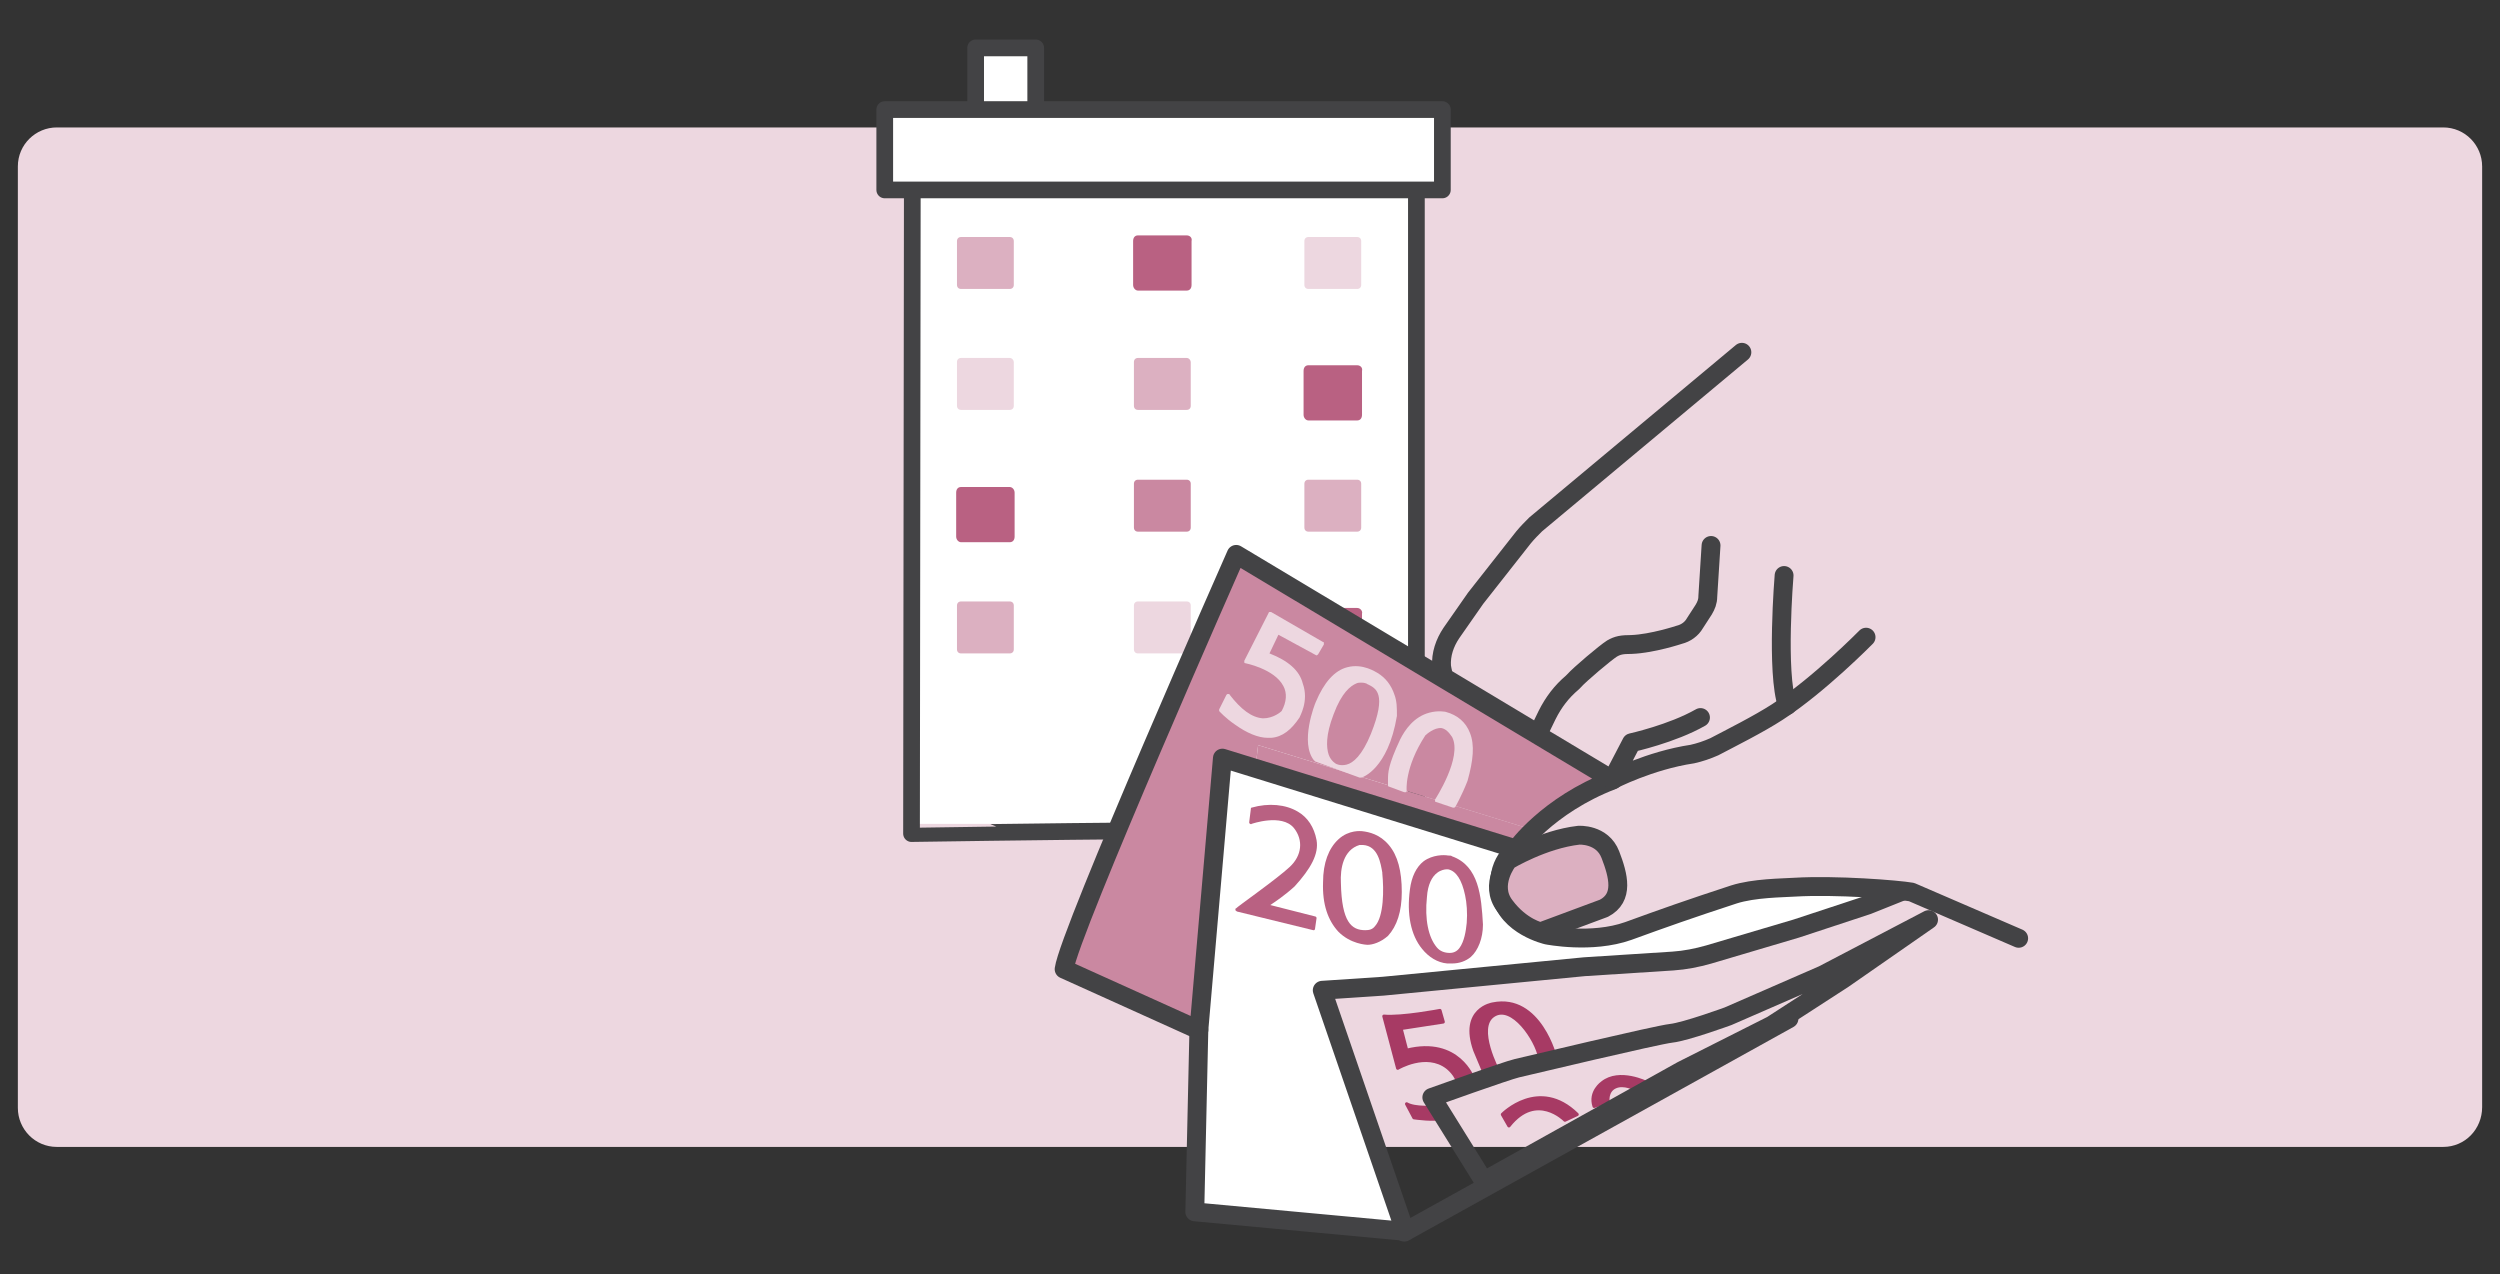
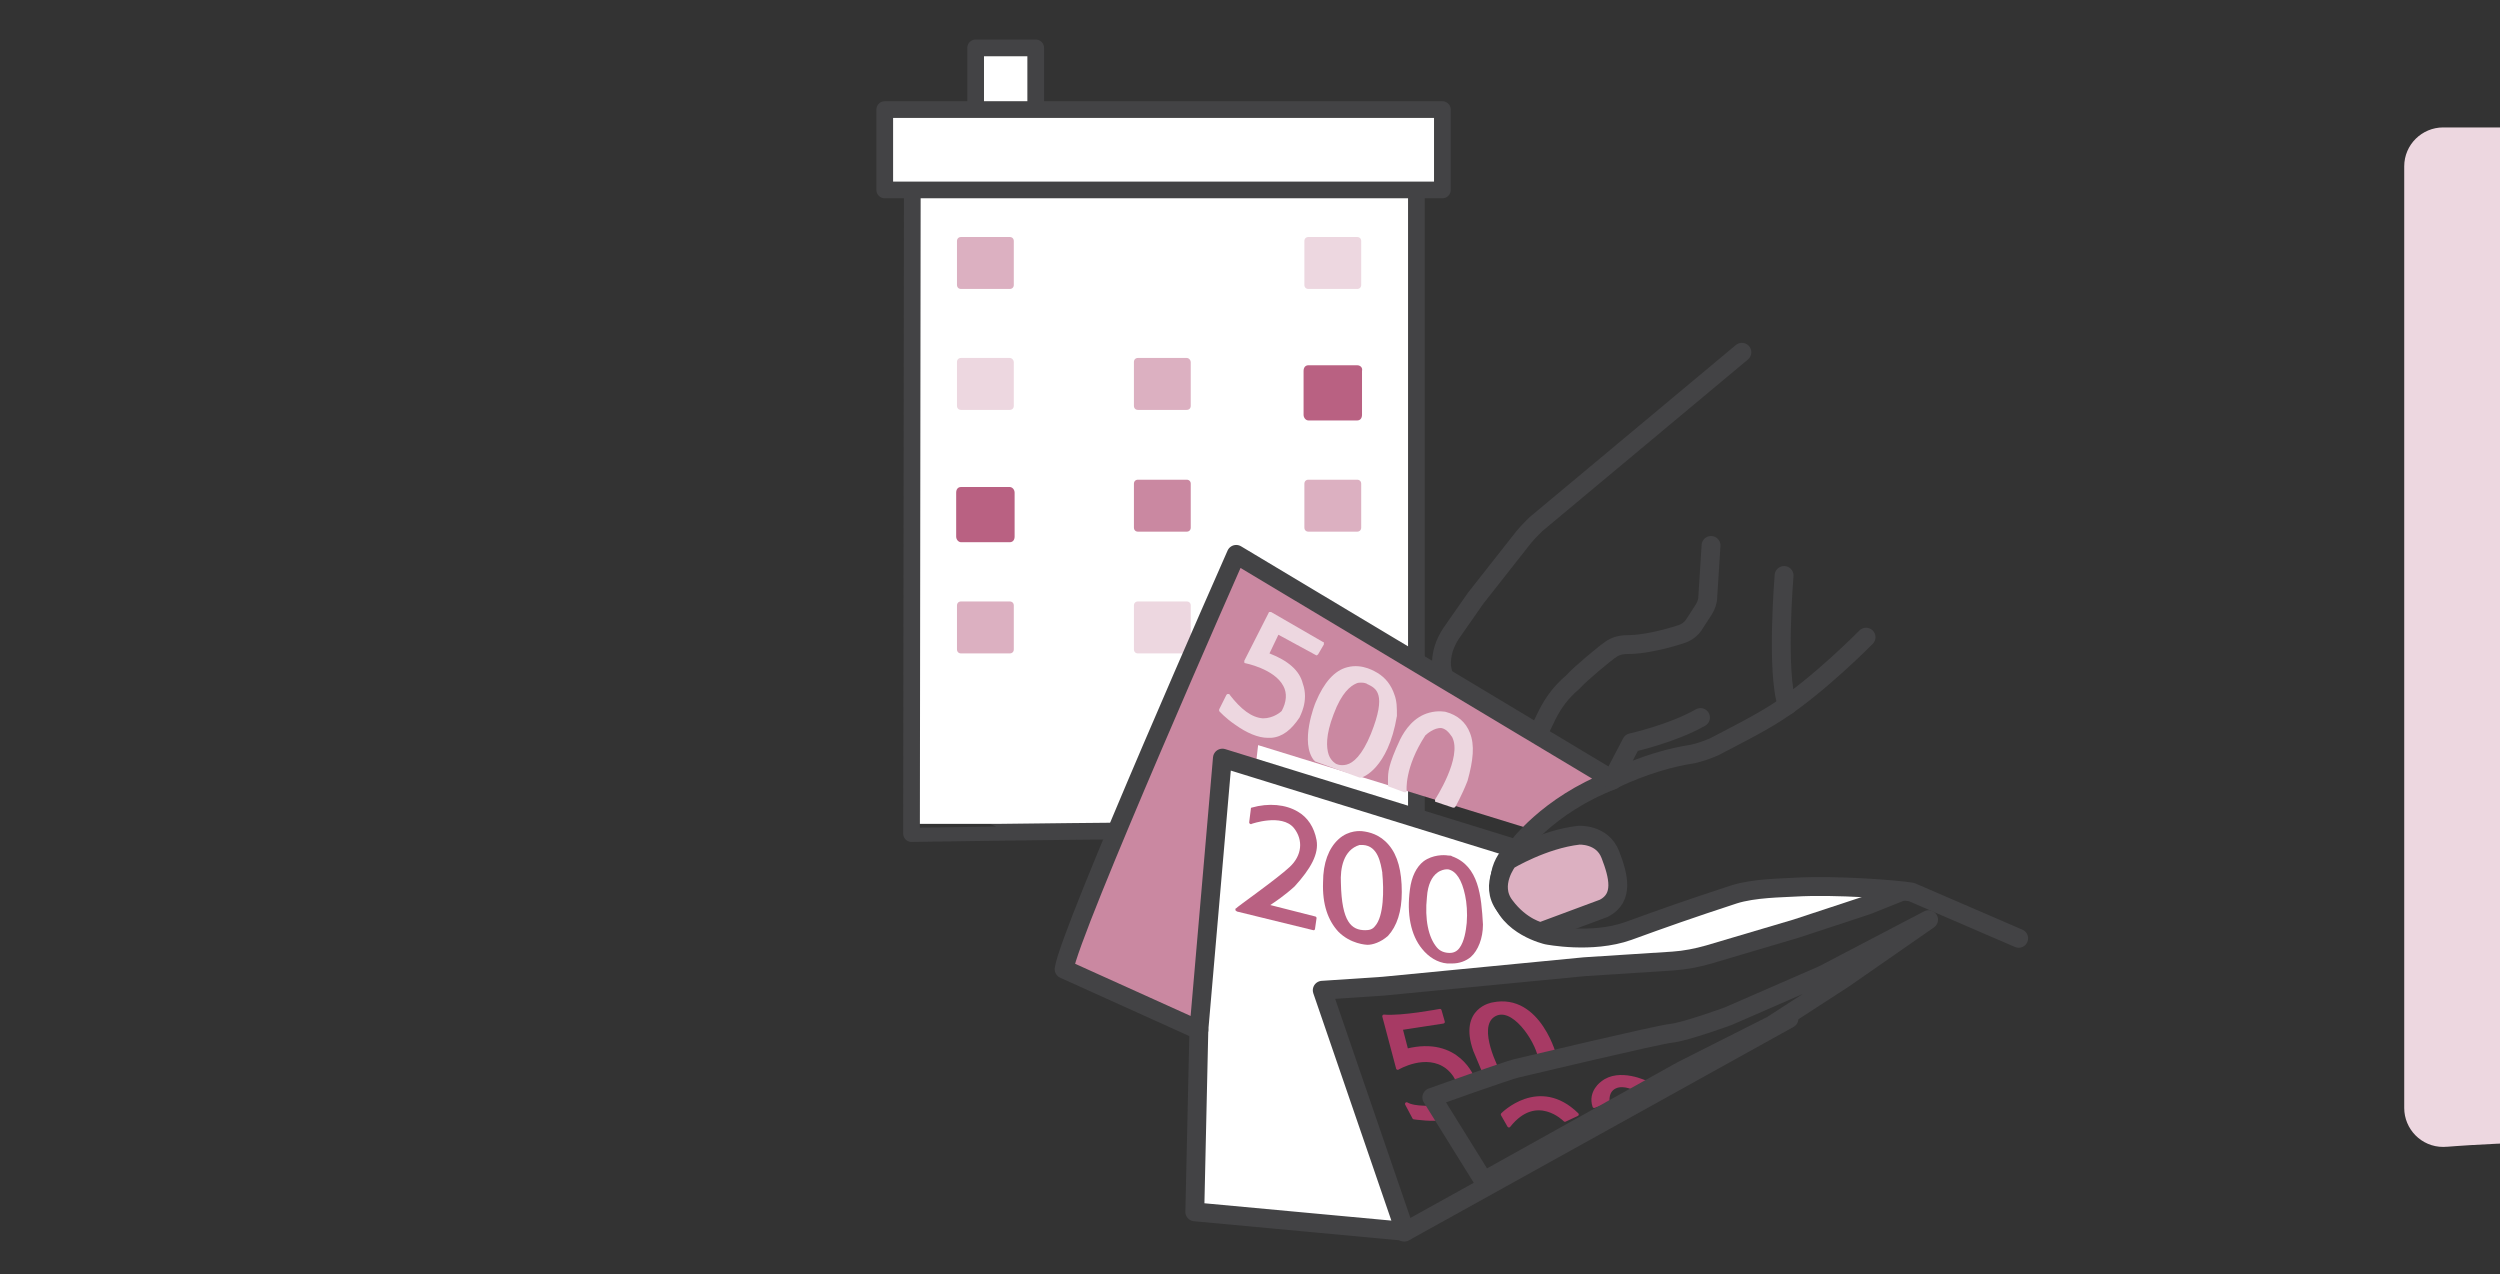
<svg xmlns="http://www.w3.org/2000/svg" version="1.1" x="0px" y="0px" viewBox="0 0 308 157" style="enable-background:new 0 0 308 157;" xml:space="preserve">
  <rect x="0" y="0" width="308" height="157" fill="#333333" stroke="none" />
  <style type="text/css">
	.st0{fill:#EDD7E0;}
	.st1{fill:#FFFFFF;stroke:#434345;stroke-width:3;stroke-linecap:round;stroke-linejoin:round;stroke-miterlimit:10;}
	.st2{fill:#FFFFFF;}
	.st3{fill:none;stroke:#434345;stroke-width:3;stroke-linecap:round;stroke-linejoin:round;stroke-miterlimit:10;}
	.st4{fill:none;stroke:#434345;stroke-width:3.506;stroke-linecap:round;stroke-linejoin:round;stroke-miterlimit:10;}
	.st5{fill:#B96182;}
	.st6{fill:#DCB0C1;}
	.st7{fill:#CA88A1;}
	.st8{fill:#D65656;}
	.st9{fill:#505051;}
	.st10{fill:#94D6D6;}
	.st11{fill:none;stroke:#3B3B3D;stroke-width:3.001;stroke-linecap:round;stroke-linejoin:round;}
	.st12{fill:none;stroke:#3B3B3D;stroke-width:3.001;stroke-linejoin:round;}
	.st13{fill:#3B3B3D;stroke:#3B3B3D;stroke-width:0.6;stroke-miterlimit:10;}
	.st14{fill:none;stroke:#3B3B3D;stroke-width:2;stroke-linecap:round;stroke-linejoin:round;}
	.st15{fill:#3B3B3D;}
	.st16{fill:none;stroke:#3B3B3D;stroke-width:1.6;stroke-miterlimit:10;}
	.st17{fill:none;stroke:#3B3B3D;stroke-width:1.6;stroke-linecap:round;stroke-linejoin:round;stroke-miterlimit:10;}
	.st18{fill:none;stroke:#3B3B3D;stroke-width:2.401;stroke-linecap:round;stroke-linejoin:round;}
	.st19{fill:none;stroke:#3B3B3D;stroke-width:3.001;stroke-linecap:round;stroke-miterlimit:10;}
	.st20{fill:none;stroke:#3B3B3D;stroke-width:3.001;stroke-linecap:square;stroke-miterlimit:10;}
	.st21{fill:#A73A64;}
	.st22{fill:#434345;}
	.st23{fill:none;stroke:#434345;stroke-width:3.001;stroke-linecap:round;stroke-linejoin:round;stroke-miterlimit:10;}
	.st24{fill:none;stroke:#434345;stroke-width:1.65;stroke-linecap:round;stroke-linejoin:round;stroke-miterlimit:10;}
	.st25{fill:none;stroke:#434345;stroke-width:2.31;stroke-linecap:round;stroke-linejoin:round;stroke-miterlimit:10;}
	.st26{fill:none;stroke:#434345;stroke-width:2;stroke-linecap:round;stroke-linejoin:round;stroke-miterlimit:10;}
	.st27{fill:#DCB0C1;stroke:#434345;stroke-width:1.65;stroke-linecap:round;stroke-linejoin:round;stroke-miterlimit:10;}
	.st28{fill:none;stroke:#434345;stroke-width:2.401;stroke-linecap:round;stroke-linejoin:round;stroke-miterlimit:10;}
	.st29{fill:#EDD7E0;stroke:#434345;stroke-width:2.401;stroke-linecap:round;stroke-linejoin:round;stroke-miterlimit:10;}
	.st30{fill:#B96182;stroke:#434345;stroke-width:1.331;stroke-linecap:round;stroke-linejoin:round;stroke-miterlimit:10;}
	.st31{fill:none;stroke:#434345;stroke-width:1.331;stroke-linecap:round;stroke-linejoin:round;stroke-miterlimit:10;}
	.st32{fill:none;stroke:#434345;stroke-width:1.32;stroke-linecap:round;stroke-linejoin:round;stroke-miterlimit:10;}
	.st33{fill:none;stroke:#434345;stroke-width:0.932;stroke-linecap:round;stroke-linejoin:round;stroke-miterlimit:10;}
	.st34{clip-path:url(#SVGID_2_);fill:#EDD7E0;}
	.st35{clip-path:url(#SVGID_2_);fill:#CA88A1;}
	.st36{clip-path:url(#SVGID_2_);fill:#FFFFFF;}
	.st37{clip-path:url(#SVGID_2_);}
	.st38{fill:none;stroke:#434345;stroke-width:4.351;stroke-miterlimit:10;}
	.st39{fill:#FFFFFF;stroke:#434345;stroke-width:4.351;stroke-miterlimit:10;}
	.st40{fill:none;stroke:#434345;stroke-width:3.481;stroke-miterlimit:10;}
	.st41{fill:none;stroke:#434345;stroke-width:5;stroke-miterlimit:10;}
	.st42{fill:#FFFFFF;stroke:#434345;stroke-width:3.481;stroke-miterlimit:10;}
	.st43{fill:none;stroke:#434345;stroke-width:2.61;stroke-miterlimit:10;}
	.st44{fill:#434345;stroke:#434345;stroke-width:0.87;stroke-miterlimit:10;}
	.st45{fill:#434345;stroke:#434345;stroke-width:3.481;stroke-miterlimit:10;}
	.st46{fill:none;stroke:#434345;stroke-width:3.481;stroke-linecap:round;stroke-linejoin:round;stroke-miterlimit:10;}
	.st47{fill:none;stroke:#434345;stroke-width:2.61;stroke-linecap:round;stroke-linejoin:round;stroke-miterlimit:10;}
	.st48{fill:none;stroke:#434345;stroke-width:5;stroke-linecap:round;stroke-linejoin:round;stroke-miterlimit:10;}
	.st49{fill:#FFFFFF;stroke:#FFFFFF;stroke-width:1.686;stroke-miterlimit:10;}
	.st50{fill:none;stroke:#434345;stroke-width:5.543;stroke-linecap:round;stroke-linejoin:bevel;stroke-miterlimit:10;}
	.st51{fill:none;stroke:#434345;stroke-width:5.543;stroke-linecap:round;stroke-linejoin:round;stroke-miterlimit:10;}
	.st52{fill:#434345;stroke:#434345;stroke-width:3.372;stroke-linejoin:round;stroke-miterlimit:10;}
	.st53{fill:none;stroke:#434345;stroke-width:2.199;stroke-linecap:round;stroke-linejoin:round;stroke-miterlimit:10;}
	.st54{fill:none;stroke:#434345;stroke-width:4;stroke-linecap:round;stroke-linejoin:round;stroke-miterlimit:10;}
	.st55{clip-path:url(#SVGID_2_);fill:none;}
	.st56{clip-path:url(#SVGID_4_);fill:#EDD7E0;}
	.st57{clip-path:url(#SVGID_4_);fill:#CA88A1;}
	.st58{clip-path:url(#SVGID_4_);fill:#FFFFFF;}
	.st59{clip-path:url(#SVGID_4_);}
	.st60{fill:none;stroke:#434345;stroke-width:3.866;stroke-miterlimit:10;}
	.st61{fill:#FFFFFF;stroke:#434345;stroke-width:3.866;stroke-miterlimit:10;}
	.st62{fill:none;stroke:#434345;stroke-width:3.093;stroke-miterlimit:10;}
	.st63{fill:none;stroke:#434345;stroke-width:4.443;stroke-miterlimit:10;}
	.st64{fill:#FFFFFF;stroke:#434345;stroke-width:3.093;stroke-miterlimit:10;}
	.st65{fill:none;stroke:#434345;stroke-width:2.32;stroke-miterlimit:10;}
	.st66{fill:#434345;stroke:#434345;stroke-width:0.773;stroke-miterlimit:10;}
	.st67{fill:#434345;stroke:#434345;stroke-width:3.093;stroke-miterlimit:10;}
	.st68{fill:none;stroke:#434345;stroke-width:3.093;stroke-linecap:round;stroke-linejoin:round;stroke-miterlimit:10;}
	.st69{fill:none;stroke:#434345;stroke-width:2.32;stroke-linecap:round;stroke-linejoin:round;stroke-miterlimit:10;}
	.st70{fill:none;stroke:#434345;stroke-width:4.443;stroke-linecap:round;stroke-linejoin:round;stroke-miterlimit:10;}
	.st71{fill:#FFFFFF;stroke:#FFFFFF;stroke-width:1.498;stroke-miterlimit:10;}
	.st72{fill:none;stroke:#434345;stroke-width:4.926;stroke-linecap:round;stroke-linejoin:bevel;stroke-miterlimit:10;}
	.st73{fill:none;stroke:#434345;stroke-width:4.926;stroke-linecap:round;stroke-linejoin:round;stroke-miterlimit:10;}
	.st74{fill:none;stroke:#434345;stroke-width:2.997;stroke-linejoin:round;stroke-miterlimit:10;}
	.st75{fill:#434345;stroke:#434345;stroke-width:2.997;stroke-linejoin:round;stroke-miterlimit:10;}
	.st76{fill:#434345;stroke:#434345;stroke-width:1.498;stroke-linejoin:round;stroke-miterlimit:10;}
	.st77{fill:none;stroke:#434345;stroke-width:2.666;stroke-linejoin:round;stroke-miterlimit:10;}
	.st78{fill:none;stroke:#434345;stroke-width:1.777;stroke-linejoin:round;stroke-miterlimit:10;}
	.st79{fill:none;stroke:#434345;stroke-width:2.574;stroke-linecap:round;stroke-linejoin:round;stroke-miterlimit:10;}
	.st80{fill:none;stroke:#434345;stroke-width:2.442;stroke-linecap:round;stroke-linejoin:round;stroke-miterlimit:10;}
	.st81{fill:none;stroke:#434345;stroke-width:3.42;stroke-linecap:round;stroke-linejoin:round;stroke-miterlimit:10;}
	.st82{fill:none;stroke:#434345;stroke-width:1.971;stroke-linecap:round;stroke-linejoin:round;stroke-miterlimit:10;}
	.st83{fill:#DCB0C1;stroke:#434345;stroke-width:2.442;stroke-linecap:round;stroke-linejoin:round;stroke-miterlimit:10;}
	.st84{fill:none;stroke:#434345;stroke-width:3.554;stroke-linecap:round;stroke-linejoin:round;stroke-miterlimit:10;}
	.st85{fill:#EDD7E0;stroke:#434345;stroke-width:3.554;stroke-linecap:round;stroke-linejoin:round;stroke-miterlimit:10;}
	.st86{fill:none;stroke:#434345;stroke-width:1.466;stroke-linecap:round;stroke-linejoin:round;stroke-miterlimit:10;}
	.st87{fill:#B96182;stroke:#434345;stroke-width:1.971;stroke-linecap:round;stroke-linejoin:round;stroke-miterlimit:10;}
	.st88{fill:none;stroke:#434345;stroke-width:1.954;stroke-linecap:round;stroke-linejoin:round;stroke-miterlimit:10;}
	.st89{fill:none;stroke:#434345;stroke-width:1.38;stroke-linecap:round;stroke-linejoin:round;stroke-miterlimit:10;}
	.st90{clip-path:url(#SVGID_4_);fill:none;}
	.st91{fill:#FFFFFF;stroke:#FFFFFF;stroke-width:0.794;stroke-miterlimit:10;}
	.st92{fill:none;stroke:#434345;stroke-width:2.61;stroke-linecap:round;stroke-linejoin:bevel;stroke-miterlimit:10;}
	.st93{fill:none;stroke:#434345;stroke-width:2.61;stroke-linecap:round;stroke-linejoin:round;stroke-miterlimit:10;}
	.st94{fill:none;stroke:#434345;stroke-width:1.588;stroke-linejoin:round;stroke-miterlimit:10;}
	.st95{fill:#434345;stroke:#434345;stroke-width:1.588;stroke-linejoin:round;stroke-miterlimit:10;}
	.st96{fill:#434345;stroke:#434345;stroke-width:0.794;stroke-linejoin:round;stroke-miterlimit:10;}
	.st97{fill:none;stroke:#434345;stroke-width:1.412;stroke-linejoin:round;stroke-miterlimit:10;}
	.st98{fill:none;stroke:#434345;stroke-width:0.942;stroke-linejoin:round;stroke-miterlimit:10;}
	.st99{fill:none;stroke:#434345;stroke-width:1.364;stroke-linecap:round;stroke-linejoin:round;stroke-miterlimit:10;}
	.st100{clip-path:url(#SVGID_6_);fill:#EDD7E0;}
	.st101{clip-path:url(#SVGID_6_);fill:#CA88A1;}
	.st102{clip-path:url(#SVGID_6_);fill:#FFFFFF;}
	.st103{clip-path:url(#SVGID_6_);}
	.st104{fill:none;stroke:#434345;stroke-width:2.048;stroke-miterlimit:10;}
	.st105{fill:#FFFFFF;stroke:#434345;stroke-width:2.048;stroke-miterlimit:10;}
	.st106{fill:none;stroke:#434345;stroke-width:1.639;stroke-miterlimit:10;}
	.st107{fill:none;stroke:#434345;stroke-width:2.354;stroke-miterlimit:10;}
	.st108{fill:#FFFFFF;stroke:#434345;stroke-width:1.639;stroke-miterlimit:10;}
	.st109{fill:none;stroke:#434345;stroke-width:1.229;stroke-miterlimit:10;}
	.st110{fill:#434345;stroke:#434345;stroke-width:0.41;stroke-miterlimit:10;}
	.st111{fill:#434345;stroke:#434345;stroke-width:1.639;stroke-miterlimit:10;}
	.st112{fill:none;stroke:#434345;stroke-width:1.639;stroke-linecap:round;stroke-linejoin:round;stroke-miterlimit:10;}
	.st113{fill:none;stroke:#434345;stroke-width:1.229;stroke-linecap:round;stroke-linejoin:round;stroke-miterlimit:10;}
	.st114{fill:none;stroke:#434345;stroke-width:2.354;stroke-linecap:round;stroke-linejoin:round;stroke-miterlimit:10;}
	.st115{fill:none;stroke:#434345;stroke-width:1.294;stroke-linecap:round;stroke-linejoin:round;stroke-miterlimit:10;}
	.st116{fill:none;stroke:#434345;stroke-width:1.812;stroke-linecap:round;stroke-linejoin:round;stroke-miterlimit:10;}
	.st117{fill:none;stroke:#434345;stroke-width:1.044;stroke-linecap:round;stroke-linejoin:round;stroke-miterlimit:10;}
	.st118{fill:#DCB0C1;stroke:#434345;stroke-width:1.294;stroke-linecap:round;stroke-linejoin:round;stroke-miterlimit:10;}
	.st119{fill:none;stroke:#434345;stroke-width:1.883;stroke-linecap:round;stroke-linejoin:round;stroke-miterlimit:10;}
	.st120{fill:#EDD7E0;stroke:#434345;stroke-width:1.883;stroke-linecap:round;stroke-linejoin:round;stroke-miterlimit:10;}
	.st121{fill:none;stroke:#434345;stroke-width:0.776;stroke-linecap:round;stroke-linejoin:round;stroke-miterlimit:10;}
	.st122{fill:#B96182;stroke:#434345;stroke-width:1.044;stroke-linecap:round;stroke-linejoin:round;stroke-miterlimit:10;}
	.st123{fill:none;stroke:#434345;stroke-width:1.035;stroke-linecap:round;stroke-linejoin:round;stroke-miterlimit:10;}
	.st124{fill:none;stroke:#434345;stroke-width:0.731;stroke-linecap:round;stroke-linejoin:round;stroke-miterlimit:10;}
	.st125{clip-path:url(#SVGID_6_);fill:none;}
	.st126{clip-path:url(#SVGID_8_);}
	.st127{fill:#FFFFFF;stroke:#FFFFFF;stroke-width:1.494;stroke-miterlimit:10;}
	.st128{fill:none;stroke:#434345;stroke-width:4.913;stroke-linecap:round;stroke-linejoin:bevel;stroke-miterlimit:10;}
	.st129{fill:none;stroke:#434345;stroke-width:4.913;stroke-linecap:round;stroke-linejoin:round;stroke-miterlimit:10;}
	.st130{fill:none;stroke:#434345;stroke-width:2.989;stroke-linejoin:round;stroke-miterlimit:10;}
	.st131{fill:#434345;stroke:#434345;stroke-width:2.989;stroke-linejoin:round;stroke-miterlimit:10;}
	.st132{fill:#434345;stroke:#434345;stroke-width:1.494;stroke-linejoin:round;stroke-miterlimit:10;}
	.st133{fill:none;stroke:#434345;stroke-width:2.659;stroke-linejoin:round;stroke-miterlimit:10;}
	.st134{fill:none;stroke:#434345;stroke-width:1.773;stroke-linejoin:round;stroke-miterlimit:10;}
	.st135{fill:none;stroke:#434345;stroke-width:2.567;stroke-linecap:round;stroke-linejoin:round;stroke-miterlimit:10;}
	.st136{fill:none;stroke:#434345;stroke-width:5.318;stroke-linecap:round;stroke-linejoin:round;stroke-miterlimit:10;}
	.st137{fill:#DCB0C1;stroke:#434345;stroke-width:5.318;stroke-linecap:round;stroke-linejoin:round;stroke-miterlimit:10;}
	.st138{fill:#A73A64;stroke:#A73A64;stroke-width:0.931;stroke-linecap:round;stroke-linejoin:round;stroke-miterlimit:10;}
	.st139{fill:#FFFFFF;stroke:#FFFFFF;stroke-width:0.653;stroke-miterlimit:10;}
	.st140{fill:none;stroke:#434345;stroke-width:2.147;stroke-linecap:round;stroke-linejoin:bevel;stroke-miterlimit:10;}
	.st141{fill:none;stroke:#434345;stroke-width:2.147;stroke-linecap:round;stroke-linejoin:round;stroke-miterlimit:10;}
	.st142{fill:none;stroke:#434345;stroke-width:1.306;stroke-linejoin:round;stroke-miterlimit:10;}
	.st143{fill:#434345;stroke:#434345;stroke-width:1.306;stroke-linejoin:round;stroke-miterlimit:10;}
	.st144{fill:#434345;stroke:#434345;stroke-width:0.653;stroke-linejoin:round;stroke-miterlimit:10;}
	.st145{fill:none;stroke:#434345;stroke-width:1.162;stroke-linejoin:round;stroke-miterlimit:10;}
	.st146{fill:none;stroke:#434345;stroke-width:0.774;stroke-linejoin:round;stroke-miterlimit:10;}
	.st147{fill:none;stroke:#434345;stroke-width:1.121;stroke-linecap:round;stroke-linejoin:round;stroke-miterlimit:10;}
	.st148{fill:none;}
	.st149{fill:#FFFFFF;stroke:#434345;stroke-width:2.058;stroke-linecap:round;stroke-linejoin:round;stroke-miterlimit:10;}
	.st150{fill:none;stroke:#434345;stroke-width:2.058;stroke-linecap:round;stroke-linejoin:round;stroke-miterlimit:10;}
	.st151{fill:none;stroke:#434345;stroke-width:2.405;stroke-linecap:round;stroke-linejoin:round;stroke-miterlimit:10;}
	.st152{fill:none;stroke:#434345;stroke-width:2.323;stroke-linecap:round;stroke-linejoin:round;stroke-miterlimit:10;}
	.st153{fill:#DCB0C1;stroke:#434345;stroke-width:2.323;stroke-linecap:round;stroke-linejoin:round;stroke-miterlimit:10;}
	.st154{fill:#A73A64;stroke:#A73A64;stroke-width:0.407;stroke-linecap:round;stroke-linejoin:round;stroke-miterlimit:10;}
	.st155{clip-path:url(#SVGID_10_);fill:#EDD7E0;}
	.st156{clip-path:url(#SVGID_10_);}
	.st157{fill:none;stroke:#434345;stroke-width:2.635;stroke-linecap:round;stroke-linejoin:round;stroke-miterlimit:10;}
	.st158{fill:none;stroke:#434345;stroke-width:2.097;stroke-miterlimit:10;}
	.st159{fill:#434345;stroke:#434345;stroke-width:0.419;stroke-miterlimit:10;}
	.st160{fill:none;stroke:#434345;stroke-width:2.41;stroke-linecap:round;stroke-linejoin:round;stroke-miterlimit:10;}
	.st161{fill:none;stroke:#434345;stroke-width:1.325;stroke-linecap:round;stroke-linejoin:round;stroke-miterlimit:10;}
	.st162{fill:none;stroke:#434345;stroke-width:1.855;stroke-linecap:round;stroke-linejoin:round;stroke-miterlimit:10;}
	.st163{fill:none;stroke:#434345;stroke-width:1.069;stroke-linecap:round;stroke-linejoin:round;stroke-miterlimit:10;}
	.st164{fill:#DCB0C1;stroke:#434345;stroke-width:1.325;stroke-linecap:round;stroke-linejoin:round;stroke-miterlimit:10;}
	.st165{fill:#EDD7E0;stroke:#434345;stroke-width:1.928;stroke-linecap:round;stroke-linejoin:round;stroke-miterlimit:10;}
	.st166{fill:none;stroke:#434345;stroke-width:0.795;stroke-linecap:round;stroke-linejoin:round;stroke-miterlimit:10;}
	.st167{fill:none;stroke:#434345;stroke-width:1.928;stroke-linecap:round;stroke-linejoin:round;stroke-miterlimit:10;}
	.st168{fill:none;stroke:#434345;stroke-width:1.06;stroke-linecap:round;stroke-linejoin:round;stroke-miterlimit:10;}
	.st169{fill:none;stroke:#434345;stroke-width:0.749;stroke-linecap:round;stroke-linejoin:round;stroke-miterlimit:10;}
</style>
  <g id="Lager_1">
-     <path class="st0" d="M301,141.3H7c-2.7,0-4.8-2.2-4.8-4.8V20.5c0-2.7,2.2-4.8,4.8-4.8h294c2.7,0,4.8,2.2,4.8,4.8v115.9   C305.8,139.1,303.7,141.3,301,141.3z" />
+     <path class="st0" d="M301,141.3c-2.7,0-4.8-2.2-4.8-4.8V20.5c0-2.7,2.2-4.8,4.8-4.8h294c2.7,0,4.8,2.2,4.8,4.8v115.9   C305.8,139.1,303.7,141.3,301,141.3z" />
  </g>
  <g id="Lager_6">
</g>
  <g id="Lager_2">
</g>
  <g id="Fyllning">
</g>
  <g id="Lager_5">
</g>
  <g id="Linjer">
</g>
  <g id="Lager_3">
</g>
  <g id="Lager_4">
    <ellipse class="st148" cx="135.6" cy="79" rx="91.1" ry="87.5" />
    <g>
      <rect x="120.2" y="5.9" class="st149" width="7.4" height="8.4" />
      <rect x="112.8" y="21.9" class="st2" width="61" height="79.6" />
      <path class="st150" d="M174.5,102.7V20.1c-0.2-0.3-62.1,0-62.1,0l-0.1,82.6C112.3,102.7,174.5,101.7,174.5,102.7z" />
      <g>
        <g>
-           <path class="st5" d="M146.2,29h-6c-0.4,0-0.6,0.3-0.6,0.7v5.4c0,0.4,0.3,0.7,0.6,0.7h6c0.4,0,0.6-0.3,0.6-0.7v-5.4      C146.9,29.3,146.6,29,146.2,29z" />
          <path class="st5" d="M167.2,45h-6c-0.4,0-0.6,0.3-0.6,0.7v5.4c0,0.4,0.3,0.7,0.6,0.7h6c0.4,0,0.6-0.3,0.6-0.7v-5.4      C167.9,45.3,167.6,45,167.2,45z" />
          <path class="st5" d="M124.4,60h-6c-0.4,0-0.6,0.3-0.6,0.7v5.4c0,0.4,0.3,0.7,0.6,0.7h6c0.4,0,0.6-0.3,0.6-0.7v-5.4      C125,60.3,124.7,60,124.4,60z" />
-           <path class="st5" d="M167.2,74.9h-6c-0.4,0-0.6,0.3-0.6,0.7v5.4c0,0.4,0.3,0.7,0.6,0.7h6c0.4,0,0.6-0.3,0.6-0.7v-5.4      C167.9,75.3,167.6,74.9,167.2,74.9z" />
        </g>
        <g>
          <path class="st0" d="M167.2,29.2h-6c-0.3,0-0.5,0.2-0.5,0.5v5.4c0,0.3,0.2,0.5,0.5,0.5h6c0.3,0,0.5-0.2,0.5-0.5v-5.4      C167.7,29.4,167.5,29.2,167.2,29.2z" />
          <path class="st6" d="M124.4,29.2h-6c-0.3,0-0.5,0.2-0.5,0.5v5.4c0,0.3,0.2,0.5,0.5,0.5h6c0.3,0,0.5-0.2,0.5-0.5v-5.4      C124.9,29.4,124.7,29.2,124.4,29.2z" />
          <path class="st6" d="M146.2,44.1h-6c-0.3,0-0.5,0.2-0.5,0.5v5.4c0,0.3,0.2,0.5,0.5,0.5h6c0.3,0,0.5-0.2,0.5-0.5v-5.4      C146.7,44.4,146.5,44.1,146.2,44.1z" />
          <path class="st0" d="M124.4,44.1h-6c-0.3,0-0.5,0.2-0.5,0.5v5.4c0,0.3,0.2,0.5,0.5,0.5h6c0.3,0,0.5-0.2,0.5-0.5v-5.4      C124.9,44.4,124.7,44.1,124.4,44.1z" />
          <path class="st7" d="M146.2,59.1h-6c-0.3,0-0.5,0.2-0.5,0.5v5.4c0,0.3,0.2,0.5,0.5,0.5h6c0.3,0,0.5-0.2,0.5-0.5v-5.4      C146.7,59.3,146.5,59.1,146.2,59.1z" />
          <path class="st6" d="M167.2,59.1h-6c-0.3,0-0.5,0.2-0.5,0.5v5.4c0,0.3,0.2,0.5,0.5,0.5h6c0.3,0,0.5-0.2,0.5-0.5v-5.4      C167.7,59.3,167.5,59.1,167.2,59.1z" />
          <path class="st0" d="M146.2,74.1h-6c-0.3,0-0.5,0.2-0.5,0.5V80c0,0.3,0.2,0.5,0.5,0.5h6c0.3,0,0.5-0.2,0.5-0.5v-5.4      C146.7,74.3,146.5,74.1,146.2,74.1z" />
          <path class="st6" d="M124.4,74.1h-6c-0.3,0-0.5,0.2-0.5,0.5V80c0,0.3,0.2,0.5,0.5,0.5h6c0.3,0,0.5-0.2,0.5-0.5v-5.4      C124.9,74.3,124.7,74.1,124.4,74.1z" />
        </g>
      </g>
      <rect x="109" y="13.5" class="st149" width="68.7" height="9.9" />
    </g>
    <g>
      <g>
        <g>
-           <polygon class="st7" points="188.4,102.1 155,91.8 154.7,94.4 186.4,104.4     " />
-         </g>
+           </g>
        <polygon class="st7" points="198.3,95.8 152.3,68.7 131.1,119.3 147.1,126.8 150.6,93.5 154.7,94.4 155,91.8 188.4,102.1      194.2,98    " />
        <path class="st2" d="M186.4,104.4l-35.7-10.8l-2.9,32.2l-0.1,7l-0.6,16.8l25.8,2.1l-9.6-29.2l10.5-0.8l23.5-2.5l10.9-0.6     l13.8-4.2l12.3-4.4l-10.8-0.8l-7,0.5l-4.3,1l-8.9,3c0,0-7.6,3.5-13.5,1.3C185.7,113.4,181.7,110.7,186.4,104.4z" />
        <path class="st152" d="M210.8,67.2l-0.4,6.3c0,0.6-0.2,1.1-0.5,1.6l-1.1,1.7c-0.4,0.7-1.1,1.2-1.9,1.4l0,0c0,0-3.3,1.1-5.9,1.2     c-1.2,0-1.7,0.1-2.4,0.5c-0.8,0.5-4,3.2-4.7,4c-0.1,0.1-0.1,0.1-0.2,0.2c-1.3,1.1-2.3,2.4-3.1,4c-0.6,1.2-1.1,2.3-1.1,2.3     L178,83.5c-0.2-0.3-0.3-0.8-0.4-1.4c-0.1-1.5,0.4-2.9,1.2-4.1l3-4.3l5.9-7.5c0.5-0.6,1-1.1,1.5-1.6l25.4-21.2" />
        <path class="st152" d="M198.7,96.1l-46.4-27.8c0,0-20.6,46.6-21.2,51.1l16.6,7.5l2.9-33.5l36.2,11.2     C186.8,104.6,190.6,99.2,198.7,96.1z" />
        <path class="st152" d="M186.8,104.6c0,0-2.7,1.7-1.9,5.6c0.8,3.9,5.7,5,5.7,5s5.5,1.1,10-0.5c4.4-1.6,7.5-2.7,13-4.5     c2.5-0.8,6-0.8,7.5-0.9c5.1-0.3,12.7,0.3,14.4,0.6l13.2,5.7" />
        <path class="st152" d="M229.9,78.5c0,0-5.8,5.9-10.9,9.2c-2.3,1.5-5.9,3.3-7.8,4.3c-0.9,0.4-1.8,0.7-2.7,0.9     c-5.3,0.8-9.9,3.2-9.9,3.2l2.4-4.6c0,0,5-1.1,8.5-3.1" />
        <path class="st153" d="M189.8,114.8l7.8-2.9c2.5-1.3,1.8-4,0.8-6.6s-3.9-2.4-3.9-2.4c-4.4,0.5-8.7,3.1-8.7,3.1s-2.4,3-0.4,5.6     C187.4,114.3,189.8,114.8,189.8,114.8z" />
        <path class="st152" d="M219.8,70.9c0,0-1,12,0.4,16" />
        <path class="st152" d="M147.7,126.9l-0.5,22.4l25.9,2.4l-10.2-29.7l7.5-0.5l24.8-2.4l10.9-0.7c1.5-0.1,3-0.4,4.4-0.8l10.8-3.2     l8.8-2.9l4-1.6" />
        <g>
          <path class="st0" d="M156.4,80.5l1.1-2.3l4.6,2.5c0.1,0.1,0.2,0,0.3-0.1l0.7-1.2c0,0,0-0.1,0-0.2c0-0.1,0-0.1-0.1-0.1l-6.4-3.7      c0,0-0.1,0-0.2,0c-0.1,0-0.1,0.1-0.1,0.1l-3,5.9c0,0.1,0,0.1,0,0.2c0,0.1,0.1,0.1,0.1,0.1c0,0,3.6,0.7,4.7,2.8      c0.5,0.9,0.4,2-0.2,3.1c-0.1,0.1-1,0.9-2.3,0.9c-1.4-0.1-2.7-1.1-4.1-2.9c0-0.1-0.1-0.1-0.2-0.1c-0.1,0-0.1,0-0.2,0.1l-0.9,1.8      c0,0.1,0,0.2,0,0.2c0,0,0.8,0.9,2,1.7c1.4,1,2.8,1.6,4,1.6c0.1,0,0.3,0,0.4,0c1.4-0.1,2.5-1,3.5-2.5c0-0.1,1.2-2,0.4-4.2      C160.1,82.6,158.7,81.4,156.4,80.5z" />
          <path class="st0" d="M171.8,85.6c-0.4-1.2-1.1-2.1-2.1-2.7c-0.2-0.1-1.8-1.2-3.7-0.7c-1.6,0.4-2.9,1.9-3.9,4.3      c-0.1,0.2-2,5-0.2,7.2c0,0,0.1,0,0.1,0.1l5.5,2c0,0,0,0,0.1,0c0,0,0,0,0.1,0c0.1,0,3.3-1,4.4-7.6      C172.1,87.2,172.1,86.4,171.8,85.6z M164.3,88c1-2.7,2.1-3.5,2.8-3.8c0.2-0.1,0.4-0.1,0.6-0.1c0.4,0,0.6,0.1,0.6,0.1      c0,0,0,0,0,0c0.1,0,0.1,0.1,0.2,0.1c1,0.5,2.4,1.1,0.4,6.1c-1.1,2.7-2.2,3.6-3,3.8c-0.8,0.2-1.3-0.1-1.3-0.1c0,0,0,0,0,0      c0,0-0.6-0.3-0.9-1.1C163.4,92.1,163.3,90.6,164.3,88z" />
          <path class="st0" d="M181.1,90.3c-0.5-1.3-1.5-2.2-3-2.6c0,0,0,0,0,0c0,0-0.9-0.2-2,0.1c-1.9,0.5-3,2.1-3.6,3.3      c-1.5,3.2-1.5,4.1-1.5,5c0,0.2,0,0.4,0,0.6c0,0.1,0,0.2,0.1,0.2l1.9,0.7c0.1,0,0.1,0,0.2,0c0.1,0,0.1-0.1,0.1-0.2      c0,0-0.3-2.8,2.3-6.8c0.1-0.1,1.1-1,2-0.9c0.5,0.1,0.9,0.5,1.3,1.1c1.3,2.5-2.1,7.7-2.1,7.7c0,0.1,0,0.1,0,0.2      c0,0.1,0.1,0.1,0.1,0.1l2.1,0.7c0,0,0,0,0.1,0c0.1,0,0.1,0,0.2-0.1c0,0,0.8-1.4,1.5-3.2C181.5,93.7,181.7,91.8,181.1,90.3z" />
        </g>
        <g>
          <path class="st5" d="M162.2,103.5c-0.3-1.6-1.1-2.8-2.3-3.5c-1.5-0.9-3.6-1.1-5.7-0.5c-0.1,0-0.1,0.1-0.1,0.2l-0.2,1.6      c0,0.1,0,0.1,0.1,0.2c0.1,0,0.1,0.1,0.2,0c0,0,3.7-1.3,5.2,0.5c1.2,1.5,1,3.4-0.5,4.8c-1.6,1.5-6.6,5-6.6,5.1      c-0.1,0-0.1,0.1-0.1,0.2c0,0.1,0.1,0.1,0.2,0.2l9.4,2.3c0,0,0,0,0,0c0,0,0.1,0,0.1,0c0,0,0.1-0.1,0.1-0.1l0.2-1.4      c0-0.1-0.1-0.2-0.2-0.2l-5.5-1.4c0.6-0.4,1.8-1.2,3-2.3C161.5,107,162.5,105.2,162.2,103.5z" />
          <path class="st5" d="M167.8,102.4c-0.1,0-1.6-0.2-2.9,1c-1.2,1.1-1.9,2.9-1.9,5.3c-0.1,2.7,0.6,4.7,1.9,6.1      c1.5,1.5,3.4,1.6,3.6,1.6c0.6,0,1.6-0.3,2.5-1.1c1.1-1.2,1.7-3,1.7-5.4c0-2.6-0.5-4.5-1.6-5.8      C170,102.8,168.7,102.5,167.8,102.4z M169.4,114.1c-0.3,0.4-0.7,0.5-1.2,0.5c-1.7,0-2.9-1-3-5.8c-0.1-1.8,0.3-4.1,2.3-4.7      c0.1,0,0.2,0,0.3,0c0,0,0,0,0.1,0c1.9,0.1,2.2,2.3,2.4,3.4l0,0.1C170.5,109.6,170.5,112.9,169.4,114.1z" />
          <path class="st5" d="M178.9,105.5c-0.1-0.1-0.3-0.1-0.5-0.1c-0.5-0.1-1.9-0.1-3,0.7c-0.9,0.7-1.5,1.9-1.7,3.5      c-0.4,3,0.1,5.6,1.5,7.3c0.8,1,1.9,1.7,3.1,1.8c0.2,0,0.4,0,0.6,0c0.9,0,1.7-0.3,2.3-0.8c0.9-0.8,1.5-2.3,1.5-4      C182.5,110.4,182.2,106.7,178.9,105.5z M175.8,110.5c0.1-1.5,0.6-2.5,1.3-3c0.4-0.3,0.9-0.4,1.1-0.4c0.1,0,0.2,0,0.2,0      c1,0.2,1.7,1.3,2.1,3.2c0.2,0.9,0.3,2.2,0.2,3.4c-0.1,1-0.3,2.3-0.9,3.1c-0.3,0.4-0.7,0.6-1.2,0.6c0,0,0,0,0,0      c-0.6,0-1.2-0.2-1.6-0.7C176,115.5,175.5,113.3,175.8,110.5z" />
        </g>
        <path class="st154" d="M177.4,124.5c0,0-4.7,0.9-6.9,0.7l1.7,6.4c0,0,3.5-2.1,6.1-0.1c0,0,1.3,1,1.3,2.1l1.9-0.7     c0,0-1.8-5.1-8.2-3.5l-0.7-2.7l5.2-0.8L177.4,124.5z" />
        <path class="st154" d="M176.7,136.4c0,0-2.4,0.2-3.4-0.4l0.9,1.7c0,0,2.7,0.4,3.5,0L176.7,136.4z" />
        <path class="st154" d="M183.9,123.7c0,0-4,0.6-2.2,5.7l1.3,3.1l1.6-0.5c0,0-2.9-5.4-0.6-6.9c2.3-1.5,5.3,3,5.7,5.2l0.3,0.4     l1.6-0.4C191.7,130.4,189.7,122.5,183.9,123.7z" />
        <path class="st154" d="M185.9,138.7l-0.8-1.4c0,0,4.5-4.6,9.2,0l-1.5,0.7C192.8,138,189.3,134.4,185.9,138.7z" />
        <path class="st154" d="M202.9,133.4c0,0-3.4-1.7-5.5,0c0,0-1.6,1.1-1,2.9l1.7-0.6c0,0-0.2-1.3,0.9-1.8s2.5,0.3,2.5,0.3     L202.9,133.4z" />
        <path class="st152" d="M237.6,113.3l-13,6.8l-11.7,5.1c0,0-5.2,1.9-7,2.1s-17.7,4-19,4.3c-1.3,0.3-10.5,3.6-10.5,3.6l6.4,10.3     l24.4-13.6l11.1-5.6l8.8-5.7L237.6,113.3z" />
      </g>
      <line class="st152" x1="220.4" y1="125.5" x2="173" y2="151.8" />
    </g>
  </g>
</svg>